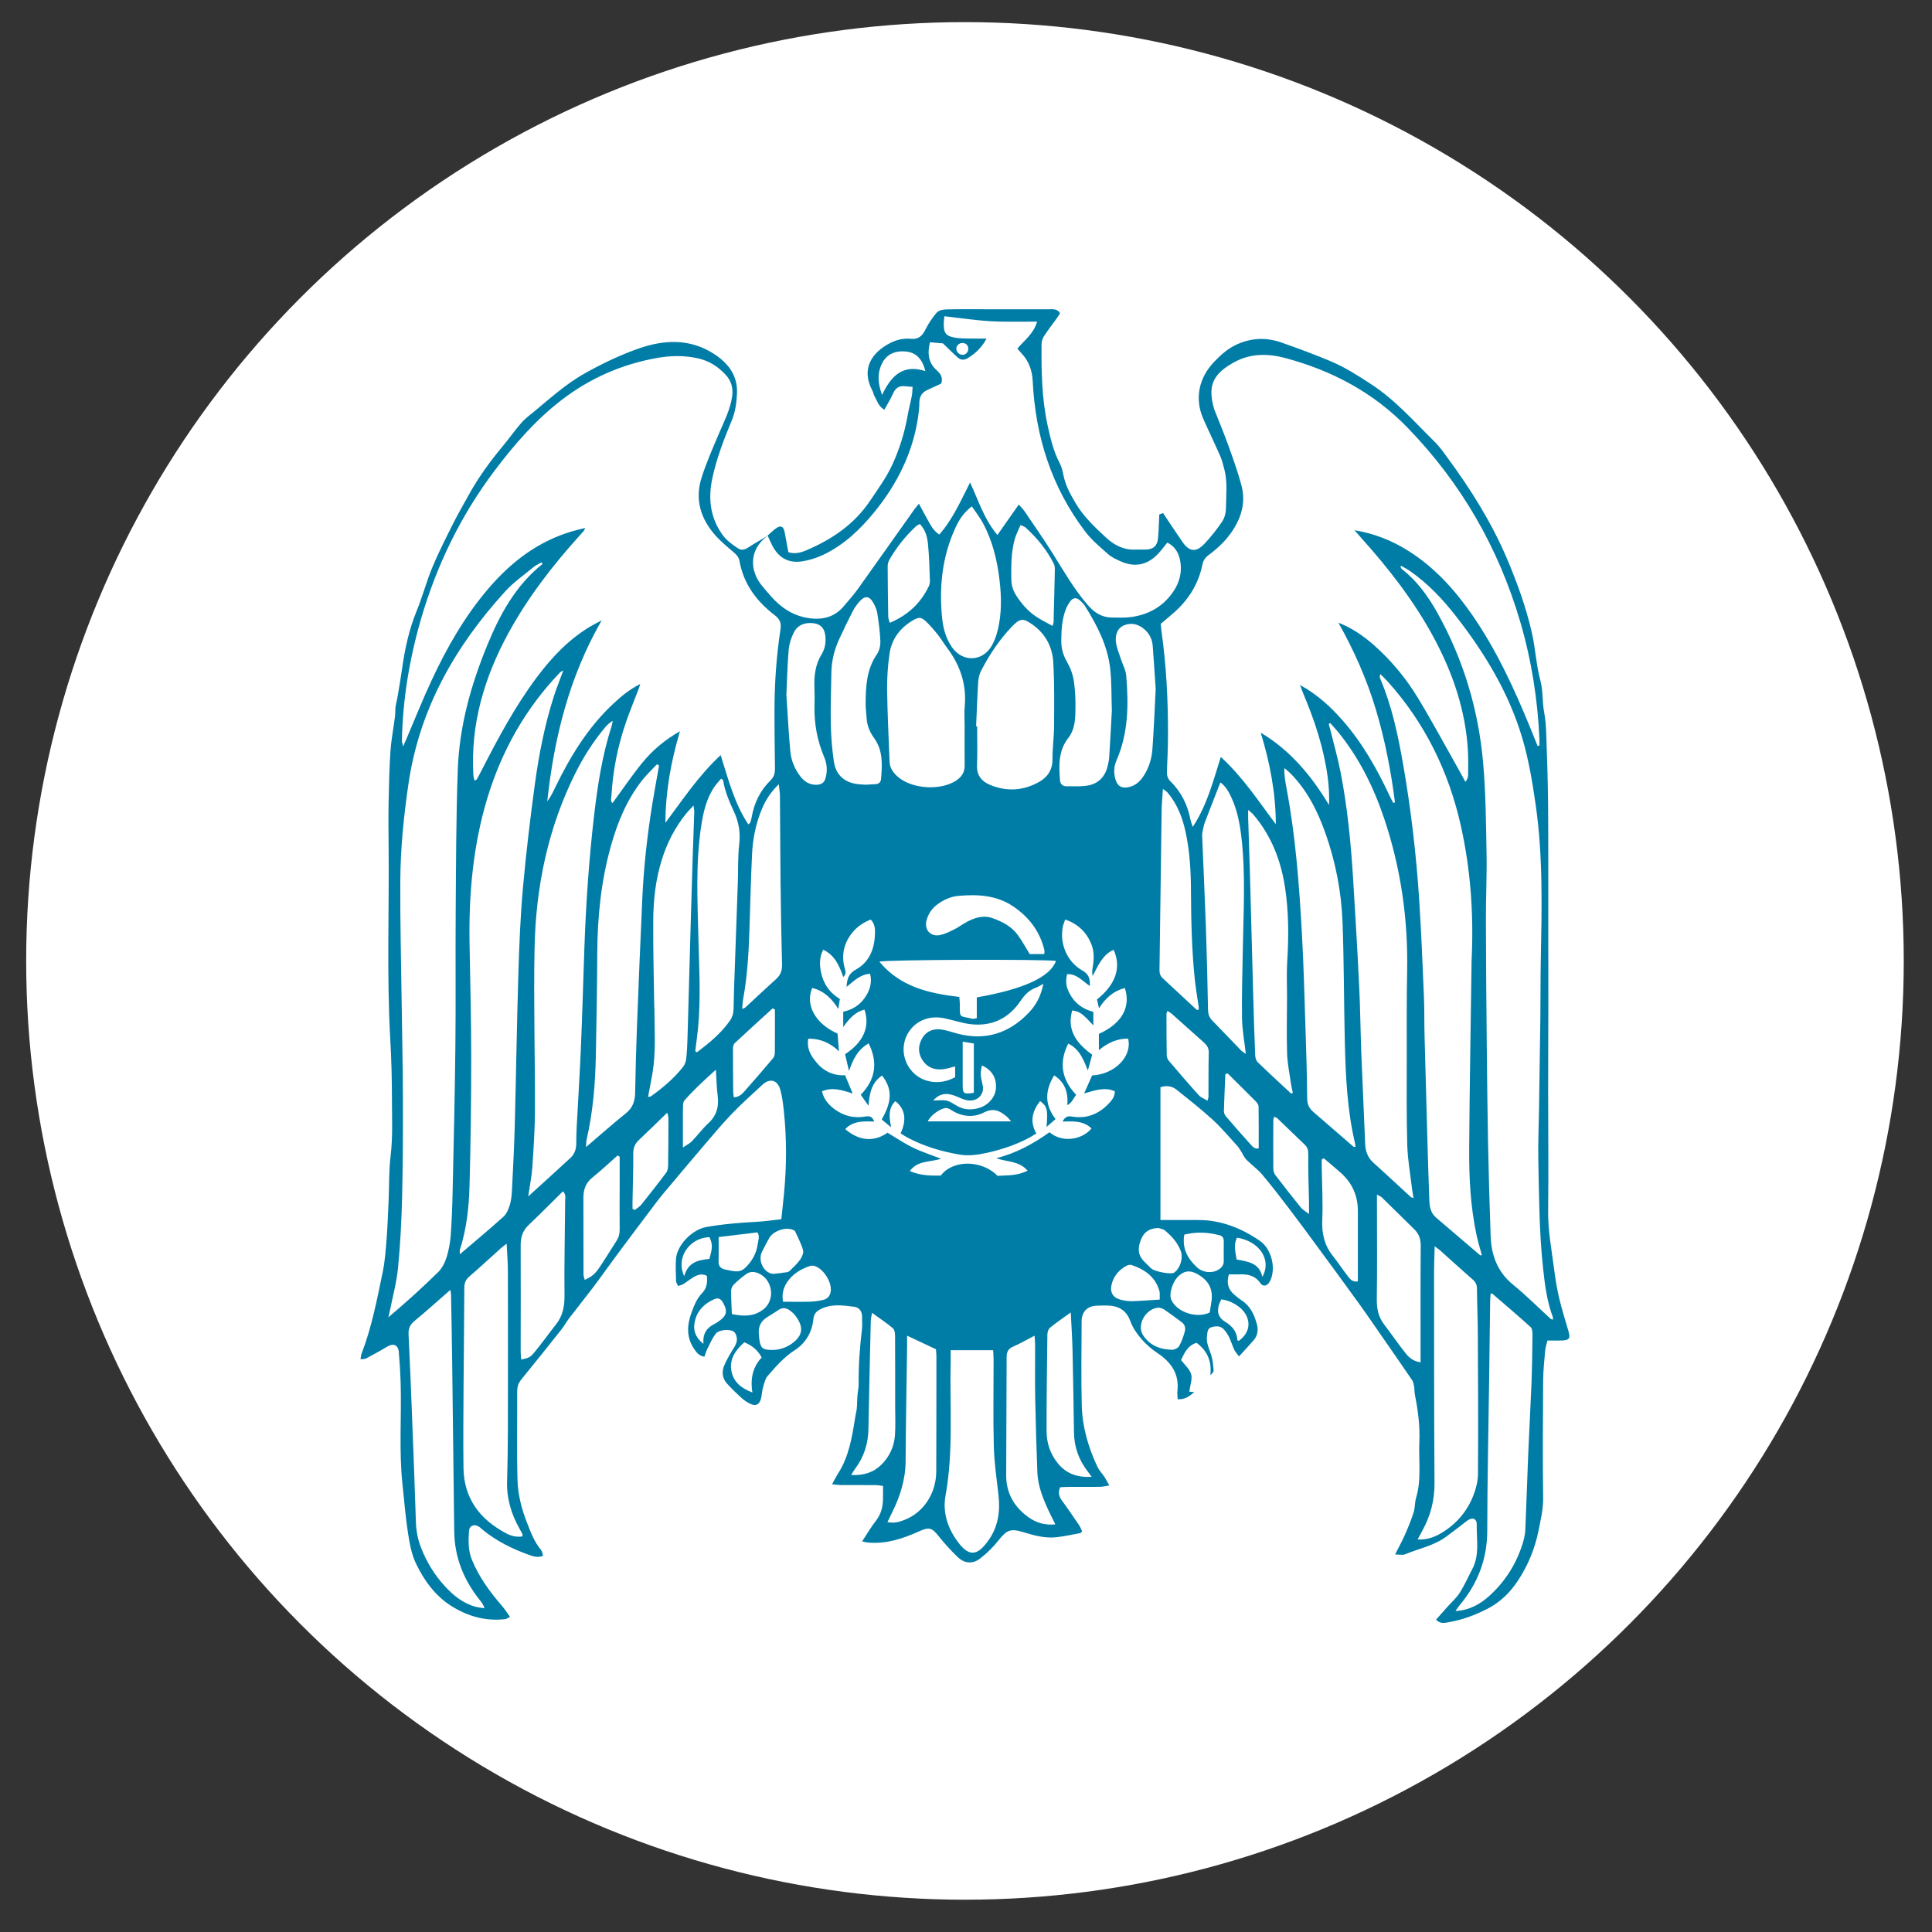
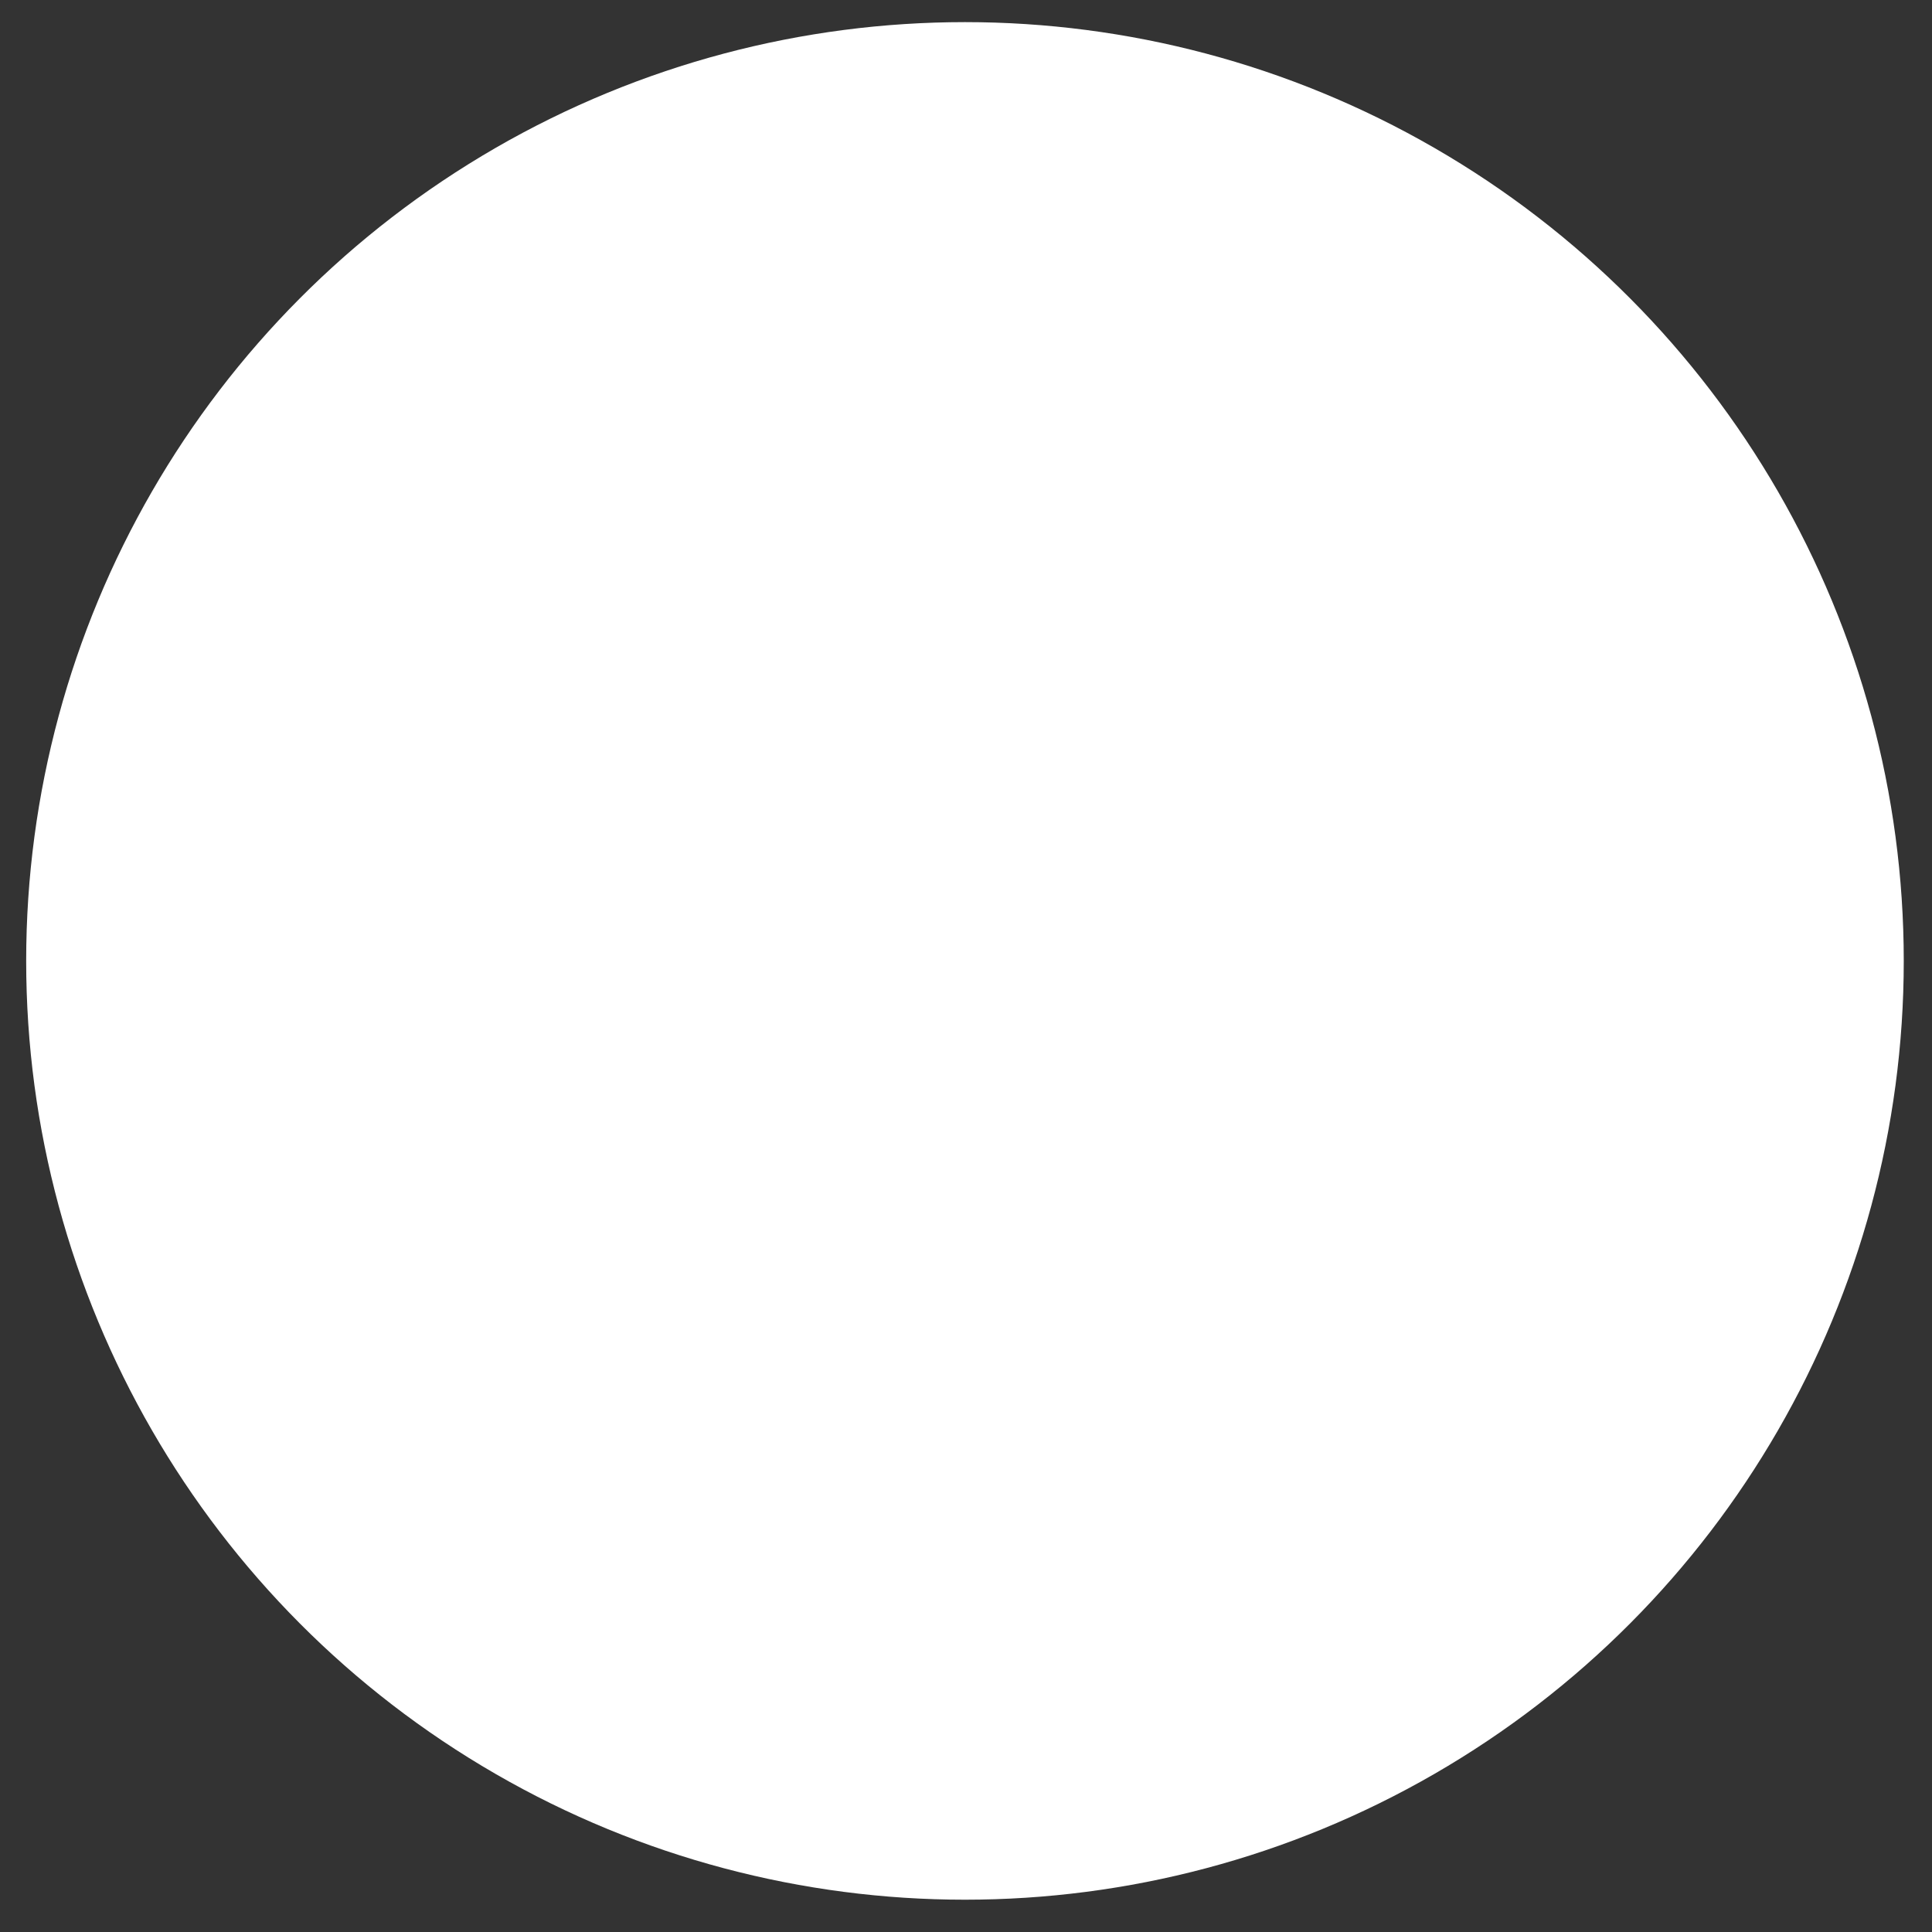
<svg xmlns="http://www.w3.org/2000/svg" id="Layer_1" data-name="Layer 1" viewBox="0 0 600 600">
  <rect x="0" y="0" width="600" height="600" fill="#333333" stroke="none" />
  <defs>
    <style> .cls-1 { fill: #fff; } .cls-1, .cls-2 { stroke-width: 0px; } .cls-2 { fill: #007da7; } </style>
  </defs>
  <circle class="cls-1" cx="299.68" cy="298.42" r="291.55" />
-   <path class="cls-2" d="m238.39,166.32c.87-.76,1.69-1.58,2.62-2.25,1.39-1.01,2.31-.62,2.65,1.09.41,2.09.78,4.2,1.17,6.32,1.98.64,3.81.17,5.56-.57,7.93-3.37,14.88-8.05,19.77-15.32,2.45-3.65,5.09-7.25,6.92-11.21,2.26-4.86,3.86-10.04,4.8-15.38.36-2.03.9-4.03,1.29-6.06.16-.85.16-1.73.25-2.8-1.01-.08-1.79-.14-2.58-.21-1.79-.15-2.8.71-3.51,2.32-.74,1.69-1.74,3.26-2.68,4.99-1.88-1.08-2.22-2.76-3.01-4.1-.31-.53-.39-1.2-.68-1.75-3.71-6.89-.14-11.97,5.48-14.85,2.08-1.07,4.2-1.54,6.5-1.32,2.2.21,3.44-.83,4.4-2.77.95-1.92,2.18-3.75,3.57-5.37.58-.67,1.89-.97,2.89-.99,4.05-.11,8.11-.05,12.17-.05,6.58,0,13.16-.01,19.74.01,1.22,0,2.57-.27,3.5,1.22-.29.46-.59.99-.94,1.47-1.36,1.9-2.81,3.75-4.08,5.71-.46.71-.73,1.67-.73,2.52-.06,8.36.07,16.68,1.85,24.96.9,4.18,1.84,8.2,3.83,11.99.57,1.1.87,2.37,1.11,3.6.62,3.14,2.09,5.85,3.7,8.59,2.51,4.29,6.04,7.61,9.61,10.9,2.46,2.27,5.42,3.84,8.99,3.67,1.08-.05,2.16.01,3.24-.01,2.4-.06,3.63-1.13,3.85-3.56.22-2.39.26-4.79.39-7.34.21-.08.7-.26,1.17-.44,1.99,2.98,3.94,5.97,5.98,8.91,2.15,3.11,4.23,3.4,6.83.67,2.04-2.14,3.89-4.49,5.54-6.94.76-1.12,1.16-2.7,1.18-4.08.03-4.03.55-8.11-.49-12.1-.36-1.38-.68-2.79-1.25-4.08-1.69-3.87-3.54-7.66-5.25-11.52-2.88-6.5-1.35-12.98,3.38-17.88,2.07-2.14,4.2-4.08,7.02-5.36,4.64-2.1,9.24-2.2,13.91-.55,5.16,1.82,10.3,3.71,15.34,5.84,4.38,1.85,8.37,4.43,12.38,7.04,7.59,4.94,13.44,11.68,19.78,17.92,1.53,1.5,2.78,3.3,4.05,5.04,7.21,9.8,13.66,20.07,18.42,31.29,3.16,7.44,5.92,15.08,7.72,22.99,1.11,4.9,1.34,10.01,2.64,14.84.89,3.29.54,6.59,1.17,9.84.46,2.37.59,4.82.67,7.24.24,7.1.49,14.2.55,21.31.1,11.9.05,23.79.06,35.69,0,8.9.03,17.81.02,26.71,0,8.81-.06,17.63-.06,26.44,0,12.51.15,25.02,0,37.53-.07,6.08,1.08,11.98,1.84,17.94.39,3.02.87,6.05,1.57,9.02.82,3.49,1.92,6.92,2.91,10.36.63,2.2.28,2.76-2.01,2.86-1.43.06-2.87.01-4.54.01-.26,1.16-.61,2.17-.7,3.2-.27,3.04-.59,6.09-.62,9.14-.08,12.17-.17,24.34,0,36.5.05,3.57-.79,6.94-1.47,10.33-1.1,5.49-3.25,10.67-6.34,15.37-2.44,3.71-5.51,6.75-9.6,8.83-3.74,1.9-7.57,3.33-11.67,4.06-1.34.24-2.81.71-4.19-.74,1.2-1.36,2.35-2.66,3.51-3.95,1.31-1.47,2.84-2.81,3.88-4.45,1.48-2.33,2.6-4.9,3.89-7.35,2.32-4.42,1.27-9.19,1.36-13.82.04-1.88-1.43-2.34-2.99-1.14-2.13,1.64-4.25,3.29-6.42,4.89-3.84,2.85-8.55,3.73-12.85,5.52-.8.33-1.86.05-3.09.05,1.14-2.27,2.17-4.12,3.02-6.05,1.01-2.29,1.97-4.61,2.73-6.99.46-1.43.33-3.05.76-4.5,1.73-5.75.76-11.63,1.02-17.45.23-5.06-.47-10.03-1.43-14.98-.14-.7-.05-1.44-.18-2.15-.13-.69-.25-1.45-.63-2-2.67-3.95-5.39-7.86-8.11-11.77-2.82-4.06-5.61-8.16-8.5-12.17-4.2-5.84-8.47-11.63-12.73-17.42-2.82-3.84-5.64-7.69-8.53-11.49-2.84-3.72-5.68-7.44-8.7-11.02-1.44-1.7-3.33-3.02-4.91-4.62-.66-.66-1.02-1.61-1.54-2.42-.43-.67-.83-1.38-1.37-1.96-2.49-2.72-4.87-5.58-7.58-8.06-3.58-3.27-7.41-6.27-11.2-9.3-1.4-1.11-3.09-1.38-4.99-.77v41.25c1.09,0,1.97,0,2.85,0,2.88,0,5.77.02,8.65,0,7.18-.06,13.53,2.47,19.33,6.43,3.75,2.56,5.18,8.81,3.14,12.64-.77,1.44-2.09,1.78-2.96.51-1.68-2.43-4.01-2.81-6.64-2.7-1.05.04-2.1,0-3.12,0-.78,2.66-.23,4.61,1.55,6.19.74.66,1.51,1.29,2.34,1.83,2.77,1.78,4.04,4.54,4.83,7.53.45,1.69.22,3.45-.99,4.86-1.4,1.63-2.88,3.2-4.59,5.08-.73-1.01-1.21-1.51-1.48-2.1-.6-1.31-1.01-2.7-1.65-3.99-.43-.87-1-1.71-1.67-2.41-1.07-1.11-2.53-.95-3.81-.56-1.22.37-1.18,1.65-1.33,2.72-.29,2.17.73,4.02,1.34,5.99.46,1.51.61,3.14.72,4.72.03.47-.51.98-1.02,1.45.48-4.19-.84-7.5-4.28-10.06-2.79.85-3.81,3.24-4.81,5.35,1.18,1.58,2.73,2.85,3.14,4.43.41,1.57-.33,3.44-.59,5.38.29.03.83.1,1.56.18-1.52,1.26-2.88,2.34-5.17,2.19-.03-.95-.16-1.82-.06-2.67.58-5.32-2.05-8.89-6.23-11.69-2.79-1.87-5.15-4.23-6.99-7.06-.63-.96-1.11-2.04-1.52-3.12-1.04-2.73-3.06-4.18-5.87-4.48-1.52-.16-3.06-.09-4.59-.02-2.88.14-4.56,1.94-4.56,4.88-.02,8.74-.19,17.49.05,26.23.18,6.61,2.05,12.91,4.85,18.9.53,1.12,1.46,2.05,2.16,3.1.48.72.86,1.51,1.54,2.72-1.26.18-2.09.4-2.91.41-3.24.04-6.49.01-9.73.02-.88,0-1.76.07-2.63.11-.71,1.64-.37,2.88.57,4.15,1.81,2.46,3.52,4.99,5.24,7.52.43.63.71,1.37,1.02,1.97-.32.35-.42.58-.56.6-2.44.45-4.88.99-7.34,1.28-3.57.42-6.98-.54-10.34-1.56-4.04-1.22-5.14-.73-7.81,2.64-1.6,2.02-3.51,3.88-5.54,5.47-2.37,1.86-4.94,1.67-7.1-.42-2.13-2.05-4.13-4.27-5.97-6.58-2-2.52-2.91-2.75-5.93-1.39-5.04,2.27-10.23,4.01-15.9,3.5-.58-.05-1.15-.23-1.84-.37,1.5-2.27,2.76-4.44,4.29-6.4,1.65-2.12,2.19-4.47,2.2-7.05,0-1.16,0-2.33,0-3.77-.89-.1-1.66-.24-2.42-.25-3.52-.03-7.03,0-10.55-.02-.86,0-1.72-.14-2.86-.23.75-1.35,1.25-2.39,1.87-3.36,3.39-5.29,4.35-11.31,5.3-17.34.15-.97.42-1.93.52-2.91.12-1.22.08-2.46.17-3.68.1-1.33.42-2.67.4-3.99-.06-5.67.36-11.3,1.03-16.93.15-1.24,0-2.52.04-3.78.05-1.73-.94-2.96-2.41-3.14-3.63-.45-7.33-1.04-10.81.91-1.23.69-1.78,1.57-1.92,2.98-.42,4.07-2.4,7.41-5.79,9.6-3.33,2.14-5.84,5.05-8.37,7.95-.77.88-1.07,2.24-1.42,3.42-.32,1.12-.39,2.3-.63,3.45-.45,2.07-1.64,2.69-3.52,1.75-.96-.48-1.87-1.11-2.66-1.83-1.53-1.39-3.02-2.83-4.4-4.36-1.54-1.7-1.72-3.76-.82-5.8.72-1.63,1.6-3.2,2.56-4.71.79-1.25,1.55-2.47,1.23-4-.12-.57-.39-1.24-.82-1.58-1.24-.99-4.76-.69-5.73.63-1.04,1.42-1.77,3.08-2.56,4.67-.38.75-.59,1.59-.89,2.42-1.71-.26-2.44-1.32-3.14-2.32-2.5-3.59-2.32-7.47-.89-11.33.8-2.16,1.61-4.37,3.33-6.12,1.37-1.4,1.72-3.3,1.44-5.34-1.96-1.04-3.57.02-5.15,1.06-1.18.78-2.18,1.86-3.83,2.05-.23-.58-.56-1.05-.57-1.53-.07-2.25-.19-4.51-.04-6.76.3-4.39,5.02-9.19,9.41-9.98,5.23-.93,10.5-1.35,15.79-1.63,2.41-.13,4.81-.5,7.53-.8.08-.79.17-1.65.26-2.5.19-1.78.39-3.56.56-5.35.84-8.61.87-17.23-.05-25.84-.24-2.22-.5-4.48-1.12-6.61-.88-3.01-3.26-3.56-5.55-1.43-3.23,3-6.54,5.93-9.59,9.12-3.23,3.38-6.2,6.99-9.25,10.54-3.39,3.96-6.74,7.96-10.09,11.95-1.27,1.51-2.57,3.01-3.76,4.59-4.13,5.45-8.23,10.92-12.31,16.4-2.58,3.46-5.06,7-7.66,10.45-2.38,3.15-4.87,6.22-7.27,9.36-.92,1.21-1.66,2.56-2.61,3.75-4.07,5.14-8.16,10.27-12.32,15.35-.92,1.13-1.27,2.28-1.27,3.7.04,9.19-.16,18.39.1,27.58.13,4.47,1.26,8.89,2.91,13.09,1.18,3.01,2.27,6.07,4.43,8.6.35.42.38,1.11.59,1.77-1.53.65-2.83.27-4.07-.17-5.38-1.9-10.45-4.39-14.87-8.05-.35-.29-.66-.63-1.04-.86-1.44-.84-2.9-.29-3.01,1.32-.21,3.04-.31,6.07.91,9.04,2.19,5.32,5.49,9.86,9.22,14.15.91,1.05,1.67,2.25,2.61,3.54-.74.36-1.1.66-1.5.71-6.07.7-11.62-.86-16.72-4.07-5.04-3.17-8.43-7.9-10.95-13.1-1.42-2.92-2.02-6.33-2.53-9.59-.77-4.95-1.15-9.97-1.69-14.96-1.15-10.6-.27-21.23-.59-31.85-.1-3.14-.3-6.28-.57-9.41-.19-2.19-1.7-2.79-3.59-1.65-2.15,1.3-4.36,2.5-6.57,3.68-.41.22-.98.15-1.73.25.13-.74.15-1.26.32-1.72,3.18-8.25,4.82-16.9,6.6-25.5.7-3.41.92-6.93,1.2-10.42.3-3.85.43-7.71.6-11.56.2-4.67.07-9.37.63-13.99.71-5.85.41-11.69.41-17.53,0-6.29-.17-12.59-.53-18.87-1.12-19.98-.29-39.98-.51-59.97-.05-4.6-.08-9.19.01-13.79.1-5.21.22-10.43.58-15.62.25-3.57.95-7.1,1.4-10.66.13-.98.04-1.98.16-2.96.12-.97.42-1.91.58-2.87.49-2.91,1.01-5.81,1.42-8.73.86-6.26,2.17-12.37,4.58-18.26,1.8-4.4,3.01-9.04,4.83-13.43,1.89-4.56,4.14-8.98,6.35-13.4,1.52-3.05,3.24-6,4.88-8.98,3-5.46,6.63-10.48,10.62-15.26,2.01-2.41,3.81-5.01,5.89-7.37,1.23-1.4,2.79-2.52,4.24-3.72,2.97-2.47,5.9-5.01,8.98-7.34,2.29-1.73,4.72-3.33,7.23-4.7,5.2-2.85,10.54-5.4,16.17-7.34,7.59-2.62,15.18-2.93,22.18,1.18,4.69,2.76,8.44,6.71,8.09,13.02-.15,2.82-.49,5.51-1.58,8.14-2.45,5.9-4.77,11.87-6.09,18.14-1.29,6.09-.69,11.92,3.02,17.24,1.34,1.93,3.13,3.2,4.99,4.44,1.1.74,2.17.36,3.25-.34,1.95-1.27,3.99-2.41,5.97-3.6-5.94,4.28-5.7,11-1.58,15.8,1.29,1.5,2.53,3.06,3.94,4.44,2.89,2.85,6.29,4.78,10.37,5.36,4.29.61,8.06-.28,10.93-3.77,1.38-1.67,2.87-3.25,4.12-5,5.97-8.35,11.88-16.74,17.82-25.11.38-.53.83-1.01,1.36-1.65.99,1.84,1.81,3.43,2.7,4.99.92,1.61,1.71,3.34,3.61,4.58,4.17-4.73,6.62-10.4,9.57-16.18,2.65,5.76,4.36,11.4,8.48,16.31,2.3-3.28,4.39-6.25,6.64-9.45.68.79,1.31,1.4,1.8,2.11,2.98,4.4,6.02,8.75,8.84,13.25,3.39,5.42,6.56,10.97,10.78,15.84,1.99,2.29,4.28,3.85,7.39,3.88,2.06.02,4.15.14,6.18-.15,5.52-.79,10.02-3.38,13.14-8.11,1.69-2.57,2.48-5.43,2.12-8.48-.32-2.74-1.36-5.12-4.13-6.52-1,1.23-1.79,2.32-2.69,3.3-3.38,3.7-7.42,4.54-11.97,2.45-1.3-.6-2.67-1.22-3.72-2.16-2.48-2.21-5.1-4.37-7.09-6.99-10.46-13.77-15.48-29.53-16.32-46.68-.17-3.44-1.21-6.3-3.54-8.76-.42-.44-.79-.91-1.23-1.42,2.22-2.61,5.04-4.59,6.14-8.36-4.98-.03-9.72.14-14.44-.13-4.74-.28-9.44-1-14.35-1.54-.07.69-.19,1.38-.21,2.08-.08,3.09.6,4.11,3.64,4.59,2.02.33,4.12.2,6.19.26,1.01.03,2.02,0,3.45.01-1.53,2.86-3.44,4.55-5.66,5.97-1.15.74-2.23.8-3.22-.06-1.52-1.33-2.95-2.79-4.66-4.43-.98-.08-2.39-.2-4.02-.34-.83,3.31-.58,6.31,2.06,8.66,1.35,1.2,2.03,2.41,1.42,4.17-1.47.68-2.94,1.34-4.39,2.03-1.61.77-2.37,2.03-2.39,3.86,0,1.52-.18,3.06-.4,4.57-1.66,11.08-6.49,20.72-13.49,29.34-4.47,5.5-9.55,10.35-16.03,13.41-2.08.98-4.39,1.7-6.66,2.02-4.16.58-7.12-1.17-9.07-4.88-.53-1.01-.97-2.07-1.44-3.1Zm-31.72,89.18c5.39-7.18,10.26-14.61,17.14-20.99,2.41,7.66,4.29,15.04,8.59,21.51.38-.35.57-.44.61-.57.16-.51.32-1.04.41-1.57.77-4.48,2.66-8.42,5.93-11.59,1.26-1.22,1.35-2.6,1.32-4.17-.09-5.66-.15-11.33-.15-16.99,0-8.56.55-17.1,1.85-25.56.31-2.02-.08-3.22-1.77-4.51-5.6-4.27-9.66-9.67-10.94-16.8-.21-1.15-.83-1.9-1.69-2.64-1.91-1.64-3.88-3.24-5.57-5.09-4.74-5.22-6.72-11.32-4.52-18.2,1.47-4.61,3.44-9.07,5.33-13.54,1.61-3.81,3.56-7.49,4.16-11.65.37-2.56-.22-4.81-2-6.74-2.32-2.51-5.06-4.29-8.43-5.07-4.29-1-8.61-.92-12.88-.16-10.91,1.94-20.81,6.26-29.62,13.03-8.08,6.21-14.68,13.81-20.77,21.88-10.54,13.96-18.06,29.44-22.93,46.2-3.58,12.33-5.67,24.91-5.92,37.76,0,.43.18.86.38,1.75.43-.97.66-1.45.86-1.94,2.66-6.21,5.15-12.49,8-18.6,4.73-10.15,10.26-19.84,17.57-28.41,7.1-8.33,15.5-14.76,26.16-17.87,1.21-.35,2.44-.62,3.94-1-.27.59-.32.78-.43.91-.41.48-.84.94-1.26,1.41-8.42,9.32-16.07,19.21-22.11,30.26-7.52,13.78-11.85,28.37-10.91,44.24.03.53.23,1.05.37,1.66.41-.26.62-.31.69-.44.45-.78.87-1.57,1.28-2.37,5.22-10.19,10.58-20.29,17.49-29.48,4.58-6.09,9.77-11.56,16.36-15.53,1.18-.71,2.43-1.32,3.65-1.97-10.09,17.55-14.79,36.47-16.9,56.23,1.08-1.44,1.83-3.02,2.59-4.59,4.6-9.45,10.02-18.34,17.76-25.61,2.47-2.32,5.04-4.52,8.54-6.27-.27.81-.39,1.21-.53,1.6-1.29,3.36-2.67,6.69-3.85,10.09-2.59,7.44-4.13,15.1-4.58,22.97-.05.8-.39,1.76.33,2.33,3.08-4.21,5.95-8.46,9.17-12.43,3.25-4.01,7.2-7.31,11.78-9.87-2.79,9.32-4.47,18.69-4.52,28.39Zm270.81-23.82c.2-.04.41-.09.61-.13,0-.62.02-1.25,0-1.87-.54-12.47-2.48-24.71-6-36.69-6.74-22.9-18.32-42.98-34.94-60.15-10.58-10.93-23.47-17.76-38-21.65-5.23-1.4-10.62-1.48-15.55,1.14-7.61,4.04-8.37,8.03-6.58,14.56.05.17.12.34.19.51,1.44,3.69,2.98,7.34,4.31,11.07,1.48,4.14,3,8.3,4.09,12.55,1.22,4.77.03,9.28-2.59,13.41-2.01,3.17-4.67,5.72-7.65,7.94-1.07.8-1.68,1.65-1.96,3.01-1.19,5.84-4.17,10.69-8.59,14.66-1.4,1.26-2.87,2.44-4.33,3.68.07.75.1,1.47.2,2.18,1.55,10.9,2.09,21.86,2.04,32.86-.02,3.6-.18,7.2-.33,10.79-.05,1.24.2,2.23,1.13,3.15,3.39,3.32,5.35,7.41,6.23,12.05.11.57.36,1.1.67,2.05,4.46-6.79,6.31-14.19,8.7-21.72,6.93,6.32,11.73,13.79,17.09,20.87-.02-9.77-1.87-19.14-4.69-28.42,9.19,5.5,15.76,13.39,21.22,22.5.1-2.95-.04-5.78-.41-8.57-1.19-9-4-17.54-7.51-25.86-.32-.76-.59-1.54-1.1-2.88,5.52,3.06,9.52,6.8,13.17,10.94,6.19,7.03,10.74,15.1,14.68,23.54.35.75.76,1.46,1.14,2.19.17-.08.33-.15.5-.23-1.24-9.72-3.09-19.32-5.91-28.74-2.83-9.46-6.81-18.41-11.66-27.04,4.18,1.63,7.71,4.05,10.97,6.91,5.45,4.81,10.06,10.38,13.79,16.56,4.61,7.63,8.83,15.49,13.21,23.25.51.9.98,1.82,1.47,2.72.62-.78.85-1.45.85-2.11.02-2.52.08-5.05-.06-7.57-.73-12.46-4.64-23.98-10.49-34.9-6.12-11.44-14.03-21.58-22.66-31.2-.63-.7-1.24-1.41-2.09-2.37,6.09.99,11.67,3.18,16.91,6.51,8.06,5.12,14.29,12.05,19.67,19.82,7.53,10.88,13.02,22.83,18.01,35.02.77,1.88,1.53,3.77,2.29,5.66Zm-309-56.51c-.11-.17-.22-.35-.33-.52-.82.48-1.72.86-2.44,1.46-2.98,2.46-6.22,4.71-8.8,7.54-15.53,17.06-26.59,36.37-30.03,59.61-1.49,10.09-2.51,20.2-2.56,30.37-.07,12.96.27,25.91.44,38.87.12,9.46.35,18.91.37,28.37.03,10.27,0,20.54-.25,30.81-.18,7.37-.55,14.76-1.27,22.09-.46,4.63-1.72,9.17-2.62,13.75-.11.54-.26,1.06-.39,1.59,5.41-4.55,10.54-9.2,15.48-14.05,1.22-1.2,2.1-2.96,2.62-4.63.7-2.21,1.11-4.56,1.28-6.88.34-4.66.5-9.34.6-14.02.33-15.04.69-30.07.85-45.11.15-13.78-.01-27.57.09-41.35.11-14.68.12-29.37.65-44.04.48-13.44,4.07-26.28,9.17-38.69,3.93-9.58,8.83-18.55,17.14-25.18Zm266.67.54c-.08.13-.15.26-.23.38.14.2.24.46.42.61,4.62,3.63,8.03,8.26,10.88,13.31,8.2,14.58,12.92,30.3,14.38,46.9.82,9.31.89,18.7,1.06,28.06.13,6.84-.22,13.69-.2,20.53.02,12.43.13,24.86.25,37.29.1,10.54.21,21.08.41,31.62.19,9.81.45,19.63.81,29.43.21,5.99,2.11,11.19,7.01,15.17,4.05,3.29,7.74,7.02,11.6,10.54.16.15.43.17.74.28-.02-.37.03-.65-.06-.88-1.82-4.86-2.45-9.96-3-15.05-1.21-11.11-1.25-22.29-1.48-33.44-.11-5.22.13-10.44.21-15.67.14-9.46.3-18.91.42-28.37.07-5.95.01-11.9.13-17.84.31-16.21.74-32.44-1.57-48.55-1.01-7.02-2.17-14.09-4.19-20.87-4.15-13.98-11.62-26.31-20.55-37.76-4.11-5.28-8.68-10.13-14.2-13.99-.9-.63-1.9-1.14-2.85-1.7Zm-260.2,32.5c-.7.4-.88.46-.99.58-10.75,11.2-18.15,24.34-22.63,39.15-4.42,14.62-5.75,29.64-5.51,44.84.19,11.79.52,23.58.52,35.38,0,13.41-.16,26.83-.53,40.24-.18,6.65-.92,13.29-2.98,19.7-.11.34-.01.75-.01,1.42,4.69-4.01,9.18-7.74,13.52-11.65.93-.84,1.53-2.2,1.92-3.44.46-1.44.64-3,.72-4.51.34-6.74.7-13.48.88-20.23.42-15.75.64-31.51,1.12-47.25.27-8.9.63-17.82,1.42-26.69.96-10.75,2.25-21.47,3.7-32.17,1.26-9.27,3.06-18.47,5.93-27.4.82-2.54,1.82-5.01,2.91-7.96Zm284.81,181.69c.14-.05.28-.1.42-.16-.55-2.06-1.18-4.11-1.63-6.19-1.89-8.85-2.34-17.85-2.28-26.85.12-19.54.49-39.07.75-58.61,0-.18.02-.36.03-.54.62-13.82-.34-27.53-3.36-41.05-3.78-16.93-11.19-32.05-22.86-44.99-.68-.75-1.43-1.44-2.15-2.16-.27.7-.16,1.11,0,1.5,3.57,8.43,5.46,17.32,7.03,26.28,2.48,14.1,4.13,28.31,5.05,42.59.64,9.87,1.03,19.76,1.45,29.65.18,4.14.09,8.28.2,12.42.28,10.98.59,21.95.9,32.93.17,6.03.36,12.06.58,18.09.08,2.01.44,3.93,2.12,5.35,4.59,3.89,9.16,7.82,13.74,11.73Zm-126.77-76.12c-1.49,5.34.36,9.56,6.2,13.76-.43,1.57-.88,3.24-1.34,4.9-1.36-3.36-2.58-6.62-6.09-8.35-3.03,5.99-1.99,11.24,2.45,15.92-.88,1.13-1.29,2.43-2.73,3.22.28-4.01-.75-7.14-4.1-9.26-2.88,4.67-3.01,9.12.44,13.57-.93.81-1.78,1.55-2.81,2.44.46-5.4.19-6.44-2.01-8.04-2.36,3.08-3.31,6.33-1.15,10.06-.89.54-1.63,1.03-2.41,1.44-4.01,2.1-8.26,3.52-12.66,4.52-2.9.65-5.83,1.11-8.82.6-5.62-.95-11.01-2.58-16.07-5.24-.77-.4-1.48-.9-2.2-1.34,1.98-4.25,1.39-7.68-1.64-10.01-2.26,2.22-1.92,4.95-1.3,8.13-1.22-1.02-2.09-1.74-2.93-2.44,3.29-5.68,3.29-9.57.11-13.63-3.12,2.06-3.92,5.28-4.2,9.38-1.05-1.48-1.7-2.4-2.42-3.42,4.58-4.71,5.41-9.96,2.47-15.96-3.47,1.96-4.89,5.06-6.11,8.58-.42-1.78-.84-3.55-1.23-5.21,5.77-3.78,7.8-8.57,6.03-13.86-2.86.71-4.7,2.75-6.6,5.43v-4.77c2.78-.6,5.05-1.99,6.66-4.28,1.57-2.24,2.39-4.69,1.69-7.51-3.18.22-5.05,2.28-7.31,4.08.13-2.47.61-4.14,2.92-5.41,4.13-2.26,5.72-6.34,5.89-10.87.06-1.49.09-3.24-1.32-4.64-2.22.9-4.14,2.15-5.64,3.99-2.55,3.11-3.48,6.64-2.56,10.61.25,1.07.87,2.22-.32,3.25-1.2-3.44-2.56-6.72-6.22-8.49-1.15,2.24-1.17,4.42-.76,6.66.69,3.73,2.61,6.65,5.93,8.64-.16,1.01-.3,1.87-.49,3.12-2.11-3.43-4.57-5.66-8.09-6.53-2.28,5.24.99,11.15,7.86,14.16.13,1.64.27,3.36.44,5.5-2.89-2.75-5.93-3.94-9.52-3.92-.55,2.84.6,4.93,2.12,6.89,2.33,3.02,5.37,4.66,9.3,4.48.79,1.9,1.52,3.65,2.36,5.68-3.35-1.1-6.33-2.08-9.54-.69.55,2.32,1.9,4.04,3.75,5.43,2.88,2.18,6.13,3.03,9.67,2.4,1.37-.24,2.23,0,2.82,1.56-3.3-.1-6.54-.29-9.01,2.34,3.64,3.16,8.35,4.5,13.13,1.12,2.63,1.56,5.17,3.3,7.9,4.63,2.73,1.33,5.66,2.26,8.73,3.45-3.41,1.13-7.17.44-9.72,3.82,3.37,1.47,6.54,1.45,9.63,1.42,3.68-4.99,12.79-4.93,17.62.08,2.96-.21,6.09.05,9.34-1.62-2.78-3.17-6.57-2.63-9.69-3.88,6.15-1.52,11.52-4.51,16.5-8.05,3.98,3.43,10.16,2.32,13.04-1.17-2.47-2.41-5.64-2.25-8.99-2.13.78-1.56,1.62-1.79,2.99-1.56,4.42.74,8.17-.74,11.24-3.92,1.05-1.09,2.04-2.28,1.99-3.94-3.21-1.43-6.25-.23-9.53.68.94-2.12,1.74-3.9,2.49-5.6,7.05-.32,12.52-5.95,11.18-11.43-3.42-.04-6.36,1.31-9.08,3.58v-5.05c7.09-3.17,10.01-8.32,8.06-14.24-3.49.88-5.96,3.06-8.03,6.28-.26-1.15-.45-1.99-.62-2.73,5.87-4.68,7.63-10.02,5.16-15.43-3.53,1.61-4.82,4.98-6.5,8.15-.21-.93-.16-1.76-.02-2.57.44-2.52.57-5.04-.44-7.45-1.52-3.65-4.13-6.14-8.06-7.54-.31.92-.62,1.56-.75,2.23-1.04,5.36,1.33,10.95,6.09,13.63,2,1.13,2.41,2.59,2.29,4.79-2.32-1.56-4.1-3.83-7.07-3.66-.52,2.41-.31,3.87.81,6.03,1.58,3.06,4.17,4.84,7.36,5.68v4.2c-3.55-3.84-4.11-4.23-6.54-4.65Zm-168.94,57.78c4.67-4.25,8.93-8.09,13.13-11.98,1.24-1.15,1.77-2.68,1.78-4.39.01-1.62.03-3.24.12-4.86.44-8.45.99-16.89,1.34-25.34.43-10.16.7-20.33,1.06-30.5.48-13.68,1.41-27.32,2.98-40.92,1.1-9.48,2.54-18.91,5.47-28.04.17-.54.25-1.11.36-1.67-1.07.61-1.81,1.36-2.49,2.18-3.47,4.18-6.4,8.71-8.85,13.55-8.75,17.29-12.57,35.81-12.94,55.01-.32,16.57.16,33.16.13,49.73-.01,6.02-.41,12.05-.81,18.07-.19,2.85-.78,5.67-1.29,9.17Zm249.05-147.04c-.15.12-.29.23-.44.35.16.59.33,1.18.48,1.78,1.07,4.36,2.32,8.69,3.18,13.1,2.11,10.79,3.18,21.71,3.87,32.67.71,11.31,1.37,22.62,1.92,33.94.34,7.01.4,14.03.67,21.05.36,9.26.82,18.51,1.18,27.77.09,2.37.8,4.34,2.62,5.97,3.89,3.48,7.69,7.06,11.54,10.58.17.16.47.18.87.32-.15-.91-.32-1.69-.42-2.48-.54-4.64-1.39-9.27-1.53-13.93-.27-9-.16-18-.16-27.01,0-9-.06-18.01.12-27.01.32-16.26-1.98-32.12-7.17-47.53-3.27-9.71-7.78-18.79-14.28-26.78-.78-.96-1.64-1.85-2.46-2.78Zm-208.41,13.26c-.21-.15-.43-.3-.64-.45-1.5,1.61-3.12,3.12-4.49,4.84-4.8,6.02-7.7,12.99-9.77,20.31-3.13,11.07-4.27,22.41-4.31,33.89-.04,10.54-.23,21.07-.44,31.6-.17,8.74-.9,17.43-2.87,25.97-.14.62-.1,1.29-.18,2.29,4.37-3.72,8.34-7.23,12.45-10.55,2.11-1.7,2.76-3.79,2.81-6.35.12-6.75.29-13.49.55-20.24.52-13.4,1.06-26.79,1.68-40.19.46-9.98,1.57-19.9,3.19-29.76.62-3.8,1.34-7.59,2.01-11.38Zm216.28,118.39c-.07-.46-.1-.89-.2-1.31-2.4-10.23-2.86-20.66-3.12-31.1-.3-12.42-.25-24.86-.71-37.27-.35-9.57-2.18-18.95-5.41-28-2.44-6.84-5.69-13.24-10.91-18.45-.54-.54-1.17-1-1.75-1.5-.07,2.24.3,4.23.67,6.22,2.82,14.98,3.95,30.15,4.79,45.34.54,9.71.78,19.43,1.1,29.15.24,7.29.47,14.59.53,21.88.01,1.82.62,3.08,1.91,4.19,4.16,3.59,8.3,7.2,12.46,10.79.1.09.33.04.64.06Zm-258.71,120.97c-.02-.44.02-.64-.05-.79-.28-.56-.59-1.11-.9-1.66-2.57-4.56-4-9.39-3.83-14.69.17-5.58.24-11.16.25-16.74.03-16.12.03-32.24,0-48.36,0-2.74-.24-5.49-.39-8.66-.81.64-1.3.97-1.74,1.37-3.28,2.95-6.52,5.95-9.86,8.83-1.13.98-1.53,2.02-1.54,3.49-.03,9.81-.17,19.62-.23,29.43-.05,8.83-.15,17.65-.03,26.48.12,9.51,5.07,16.03,13.25,20.34,1.5.79,3.15,1.28,5.08.96Zm-22.38-76.57c-3.95,3.44-7.47,6.64-11.15,9.66-1.4,1.15-1.93,2.38-1.85,4.15.41,8.45.76,16.9,1.08,25.36.43,10.97.86,21.95,1.2,32.92.09,2.84.62,5.54,1.66,8.15,1.74,4.4,4.18,8.38,7.39,11.86,2.66,2.88,5.66,5.3,9.54,6.34.88.24,1.81.29,2.71.44-.36-1.17-.91-1.84-1.46-2.53-4.99-6.25-7.84-13.28-7.94-21.35-.21-17.92-.42-35.85-.65-53.77-.08-6.57-.22-13.14-.34-19.71,0-.34-.09-.67-.21-1.52Zm305.67-13.52c-.07,2.91-.19,5.38-.19,7.85.02,21.89-.01,43.78.14,65.67.04,5.41-1.27,10.31-3.87,14.96-.43.76-.82,1.54-1.37,2.57,2.88.14,5.12-.69,7.22-1.92,4.67-2.73,8.06-6.65,10.04-11.64.84-2.13,1.46-4.51,1.48-6.78.1-14.23.03-28.46-.04-42.7-.02-4.95-.23-9.89-.28-14.84-.01-1.17-.34-2-1.25-2.79-3.46-3.02-6.85-6.12-10.27-9.18-.37-.33-.8-.6-1.6-1.19Zm17.37,14.78c-.04.69-.13,1.46-.14,2.24-.1,7.83-.19,15.66-.3,23.49-.21,15.94-.58,31.88-.6,47.82-.01,8.92-3.01,16.52-8.66,23.24-.38.46-.69.98-1.2,1.7,4.37-.24,7.68-2.13,10.59-4.78,4.82-4.4,8.22-9.76,10.2-15.98.46-1.44.82-2.97.89-4.48.36-8,.59-16.01.92-24.01.3-7.1.71-14.2.99-21.31.19-5.04.26-10.08.32-15.13,0-.85-.06-2.01-.58-2.49-3.93-3.57-7.98-7-12-10.46-.03-.03-.16.05-.43.14Zm-159.77-176.24c.1,0,.2,0,.31,0,0,4.05.12,8.1-.04,12.15-.12,3.26,1.65,5.07,4.32,6.13,5.16,2.04,10.26,1.65,15.06-1.1,2.65-1.51,4.1-3.83,4.07-7.11-.03-3.41.46-6.82.48-10.23.04-6.56.13-13.13-.24-19.68-.27-4.74-2.34-8.83-6.36-11.71-2.97-2.14-3.92-2.12-6.46.53-3.96,4.12-7.09,8.84-9.68,13.91-.51,1.01-.76,2.22-.83,3.36-.28,4.58-.43,9.16-.64,13.75Zm-3.58-.25c0-1.98-.15-3.97.03-5.94.63-6.81-1.39-12.78-5.45-18.17-.97-1.29-1.79-2.71-2.79-3.98-1.18-1.48-2.4-2.93-3.76-4.23-1.5-1.43-2.32-1.42-4.11-.36-3.94,2.34-6.55,5.74-7.22,10.26-.55,3.72-.81,7.53-.77,11.29.1,7.47.48,14.94.77,22.41.07,1.95,1.18,3.39,2.55,4.6,4.34,3.82,13.2,4.39,18.06,1.23,1.7-1.11,2.72-2.53,2.7-4.67-.05-4.14-.01-8.29-.01-12.43Zm-4.33,193.98c0,1.32.02,2.37,0,3.43-.33,13.92.92,27.88-1.6,41.74-.9,4.92.52,9.69,3.44,13.82,3.75,5.31,6.38,5.11,10.03-.13,2.84-4.08,3.54-8.75,3-13.66-.56-5.09-1.34-10.18-1.47-15.28-.24-8.91-.06-17.82-.07-26.74,0-1.05-.08-2.09-.13-3.19h-13.18Zm-79.33-92.89c.18.12.36.24.54.37,3.76-2.87,7.44-5.82,10.2-9.78.81-1.16,1.15-2.36,1.17-3.78.05-3.96.21-7.92.35-11.87.32-9.18.66-18.36.98-27.54.13-3.87-.04-7.77.42-11.61.42-3.56-.1-6.81-1.56-9.98-1.47-3.19-2.89-6.4-3.43-9.91-.02-.13-.25-.22-.62-.53-.78.95-1.65,1.84-2.31,2.87-2.19,3.4-3.15,7.25-3.78,11.18-1.91,11.91-1.24,23.91-.96,35.88.22,9.18.76,18.35-.12,27.52-.23,2.41-.58,4.8-.87,7.2Zm-.53-76.27c-1.04,1.14-1.68,1.76-2.23,2.44-3.5,4.32-6,9.17-7.64,14.47-1.89,6.07-2.59,12.34-2.64,18.64-.07,8.91.19,17.82.31,26.73,0,.36.06.72.06,1.08,0,6.56.5,13.14-.59,19.67-.41,2.46-.91,4.89-1.4,7.47.44-.09.73-.07.92-.2,3.68-2.63,7.11-5.54,9.93-9.08.57-.71.92-1.74,1.02-2.66.25-2.23.33-4.48.4-6.72.36-12.41.69-24.82,1.04-37.23.18-6.39.38-12.77.58-19.16.14-4.5.32-8.99.47-13.48.01-.42-.09-.84-.23-1.97Zm163.62-7.16c-1.64,4.19-3.25,8.25-4.8,12.34-.35.92-.52,1.91-.74,2.87-.1.43-.14.89-.12,1.33.39,9.71.85,19.42,1.19,29.14.29,8.28.47,16.57.63,24.85.03,1.35.34,2.41,1.3,3.39,3.03,3.09,6,6.23,9.01,9.34.33.34.79.57,1.43,1.03-.44-3.92-1.13-7.48-1.18-11.05-.1-7.2.12-14.4.25-21.6.21-11.52.88-23.05-.43-34.55-.49-4.3-1.31-8.55-3.17-12.52-.84-1.78-1.79-3.48-3.36-4.57Zm21.99,96.63c.17-.09.34-.17.51-.26-.18-.86-.42-1.72-.54-2.59-.45-3.2-1.13-6.4-1.24-9.61-.19-5.84-.03-11.69-.02-17.54,0-3.69-.17-7.39.06-11.07.48-7.66.48-15.28-.67-22.88-1.28-8.44-4.26-16.15-9.86-22.72-.36-.43-.84-.76-1.61-1.44,0,1.09-.02,1.7,0,2.31.18,5.57.38,11.14.54,16.72.36,12.77.68,25.54,1.03,38.31.17,6.3.36,12.59.62,18.88.03.74.3,1.67.8,2.15,3.41,3.3,6.91,6.51,10.39,9.75Zm-55.69-118.83c-.17-4.77-.05-9.02-.53-13.21-.81-7.11-4.04-13.37-7.79-19.35-.42-.67-1.03-1.25-1.62-1.8-.96-.9-2.04-.87-2.83.12-.71.89-1.29,1.95-1.67,3.02-1.07,3-1.24,6.13-1.27,9.3-.03,2.43.55,4.52,1.76,6.64,1.05,1.83,1.84,3.94,2.15,6.02.46,3.09.55,6.27.48,9.41-.06,2.86-.3,5.79-2.19,8.2-3.1,3.94-2.96,8.5-2.6,13.11.1,1.31.85,1.94,2.12,1.93,2.07-.02,4.16.11,6.19-.18,3.33-.48,5.51-2.49,6.41-5.76.28-1.03.5-2.11.57-3.18.32-4.93.57-9.87.81-14.27Zm-76.36,22.89c.99-.05,1.89-.12,2.79-.14,1.05-.03,1.79-.52,1.88-1.56.37-4.42.67-8.87-2.12-12.73-1.37-1.89-2.21-3.9-2.35-6.21-.09-1.53-.32-3.05-.31-4.58.04-5.34.29-10.62,3.51-15.28.76-1.1,1.11-2.72,1.06-4.09-.09-2.86-.51-5.72-.93-8.56-.15-1.05-.59-2.09-1.09-3.04-1.31-2.49-2.72-2.68-4.52-.61-.76.88-1.47,1.84-2,2.88-1.48,2.88-2.91,5.79-4.25,8.74-1.51,3.31-2.37,6.79-2.42,10.45-.08,5.31-.29,10.63-.18,15.94.08,3.86.4,7.74.95,11.56.63,4.37,3.49,6.75,7.92,7.11.72.06,1.44.09,2.07.13Zm32.88-86.43c-2.64,2.01-4.03,4.29-5.15,6.75-4.08,8.92-5.06,18.33-4.08,27.98.32,3.13,1.15,6.2,2.97,8.89,3.27,4.82,9.5,4.72,12.42-.31.89-1.53,1.5-3.28,1.91-5.01,1.19-4.95,1.14-9.98.57-15.02-.72-6.41-2.2-12.6-5.31-18.29-.89-1.63-2.07-3.11-3.33-4.98Zm-139.95,264.97c2.15-.49,2.68-.56,4.02-2.17,2.36-2.82,4.47-5.84,6.76-8.72,2.11-2.66,2.7-5.6,2.66-8.99-.11-9.8.14-19.61.21-29.41,0-.9.34-1.94-.7-2.96-3.58,3.54-7.05,7.05-10.63,10.44-1.85,1.75-2.5,3.78-2.49,6.26.05,11.07,0,22.14,0,33.21,0,.77.11,1.55.17,2.34Zm79.99-178.68c-2.54,2.48-4.04,4.87-5.17,7.52-1.93,4.52-2.89,9.29-3.13,14.15-.38,7.81-.54,15.63-.81,23.45-.24,7.19-.64,14.37-1.93,21.47-.18.98-.22,1.99-.35,3.21.59-.28.86-.34,1.04-.5,3.17-2.93,6.3-5.91,9.51-8.79,1.39-1.24,1.9-2.63,1.85-4.49-.22-8.45-.36-16.91-.46-25.36-.1-9-.11-17.99-.19-26.99,0-1.03-.2-2.06-.36-3.68Zm130.39,70.06c0-.33.04-.66,0-.97-.41-2.94-.93-5.86-1.23-8.81-.93-9.13-1.11-18.3-1.16-27.47-.03-6.02-.38-12.04-1.66-17.96-.96-4.44-2.56-8.62-5.51-12.16-.35-.42-.87-.71-1.53-1.23-.15,2.4-.37,4.46-.4,6.51-.24,16.55-.44,33.1-.67,49.65-.02,1.06.22,1.9,1.02,2.64,3.51,3.23,6.98,6.49,10.47,9.73.1.09.33.04.67.08Zm68.92,109.47c0-1.25,0-2.14,0-3.04,0-11.08-.05-22.15.05-33.23.02-2.08-.59-3.66-2.01-5.06-3.34-3.28-6.67-6.57-10.02-9.84-.34-.33-.83-.5-1.56-.93,0,1.35,0,2.32,0,3.29,0,9.73.1,19.45-.05,29.18-.04,2.92.46,5.47,2.23,7.81,2.29,3,4.42,6.13,6.77,9.07,1.03,1.29,2.34,2.44,4.59,2.74Zm-113.42,50.33c-.6-1.2-1.05-2.06-1.47-2.94-2.03-4.24-3.94-8.53-4.12-13.31-.29-7.64-.53-15.29-.67-22.93-.1-5.58-.01-11.17-.03-16.75,0-.83-.1-1.66-.17-2.67-2.46,1.27-4.48,2.46-6.62,3.38-1.57.67-2.05,1.65-2.05,3.3,0,12.25-.14,24.5-.14,36.74,0,5.42,2.44,9.71,6.78,12.86,2.37,1.72,5.07,2.66,8.48,2.32Zm-46.04-58.6c0,1.29.01,2.26,0,3.22-.16,11.88-.4,23.76-.46,35.64-.03,5.74-1.67,10.98-4.19,16.03-.47.94-.92,1.9-1.45,2.99,2.11.46,3.8-.07,5.47-.74,5.8-2.33,9.64-8.2,9.68-14.96.05-11.89.04-23.78.05-35.67,0-.79-.09-1.58-.14-2.3-2.93-1.38-5.68-2.67-8.95-4.21Zm21.64-98.62v-6.44c14.63-2.56,22.8-6.35,24.59-11.32-2.96-.56-52.68-.43-54.84.23,6.48,7.84,15.38,9.83,24.81,10.95.06.74.17,1.43.17,2.13-.01,4.7-.19,3.64,4.02,4.66.24.06.52-.08,1.25-.2Zm55.55-102.39c-.25-3.67-.55-8.43-.91-13.18-.15-2.06-1.04-3.85-2.59-5.19-1.82-1.57-4-2.19-6.28-1.24-2.25.93-2.78,3.08-2.55,5.2.19,1.74.94,3.43,1.48,5.13.57,1.79,1.56,3.52,1.71,5.34.75,8.94.68,17.81-3.01,26.27-.85,1.94-.95,4.02-.28,6.08.6,1.86,1.75,2.61,3.69,2.31,1.98-.31,3.48-1.4,4.63-3,1.89-2.64,2.86-5.65,3.1-8.82.44-5.92.66-11.86,1.03-18.9Zm-114.68,1.97c.44,6.53.7,12.11,1.23,17.66.27,2.8,1.36,5.41,3.1,7.68,1.27,1.65,2.86,2.67,5.07,2.61,1.48-.04,2.37-.66,2.76-2.07.63-2.25.46-4.43-.45-6.59-2.12-5.05-3.11-10.32-2.98-15.8.05-1.98.04-3.97-.03-5.95-.12-3.58.32-6.99,2.25-10.13,1.07-1.73,1.37-3.71,1.14-5.74-.3-2.66-1.82-3.9-4.51-3.96-2.42-.05-4.31.94-5.32,3.03-.81,1.66-1.41,3.54-1.56,5.37-.4,4.93-.51,9.89-.7,13.88Zm94.81,242.87c-.67-.91-1.07-1.47-1.49-2.02-2.62-3.49-3.95-7.42-4.01-11.79-.13-8.54-.26-17.08-.45-25.61-.09-3.71-.34-7.43-.54-11.63-2.47,1.79-4.54,3.18-6.47,4.76-.51.42-.79,1.4-.8,2.12-.13,9.98-.26,19.96-.25,29.94,0,3.68,1.13,7.11,3.48,10.01,2.6,3.21,6.02,4.48,10.54,4.22Zm-68.2-50.94c-.18,1.05-.38,1.73-.4,2.41-.26,11.24-.53,22.47-.73,33.71-.08,4.56-1.39,8.65-4.12,12.3-.4.54-.72,1.13-1.25,1.96,3.88.18,6.94-.76,9.45-3.27,2.52-2.52,3.91-5.63,4.16-9.13.21-2.94.06-5.91.06-8.86,0-7.29.02-14.57-.03-21.86,0-.83-.12-1.99-.65-2.44-1.97-1.66-4.13-3.09-6.51-4.82Zm-78.39-48.47c-.21-.13-.41-.27-.62-.4-2.6,2.29-5.12,4.68-7.83,6.85-2.1,1.68-2.82,3.77-2.81,6.33.04,7.92,0,15.83.03,23.75,0,.55.23,1.11.37,1.71,2.18-.99,3.1-1.67,4.61-3.89,1.82-2.67,3.47-5.47,5.24-8.17.72-1.1,1.02-2.21,1.01-3.53-.06-4.5,0-8.99,0-13.49,0-3.05,0-6.1,0-9.16Zm218.68.49c-.21.12-.42.24-.64.36,0,.88-.01,1.76,0,2.64.08,5.39.39,10.79.16,16.16-.17,4.14.63,7.77,3.2,11.04,1.72,2.18,3.25,4.51,4.96,6.7.63.81,1.44,1.6,2.9,1.32,0-1.03,0-2.01,0-2.98,0-6.29,0-12.59,0-18.88q0-7.13-5.33-11.88c-1.72-1.53-3.51-2.99-5.26-4.49Zm-94.18-196.67c-.66,1.59-1.38,2.91-1.78,4.33-1.17,4.11-1.14,8.34-1.09,12.59.02,1.91.59,3.51,1.58,5.05,1.67,2.61,3.71,4.89,6.3,6.59,1.54,1.01,3.21,1.82,4.93,2.78.18-.63.31-.87.32-1.12.14-5.49.29-10.97.39-16.46.01-.61-.08-1.29-.35-1.81-2.2-4.29-5.19-7.97-8.77-11.19-.25-.23-.62-.32-1.52-.75Zm7.33,133.24c.06-.33.12-.5.11-.68,0-.27-.04-.54-.1-.8-1.42-5.68-4.76-10-9.53-13.26-5.2-3.55-11.11-3.86-17.08-3.33-2.5.22-4.83,1.29-6.86,2.88-1.55,1.22-2.54,2.82-3.05,4.65-.84,3.01,1.26,5.3,4.3,4.62,1.54-.35,3.02-1.11,4.45-1.83,1.28-.64,2.43-1.54,3.7-2.21,2.51-1.33,5.14-2.21,8-1.2,3.09,1.09,5.97,2.59,7.93,5.32,1.34,1.87,2.46,3.91,3.64,5.83h4.51Zm-38.62-133.57c-.55.34-.97.52-1.28.81-3.22,3.04-5.97,6.46-8.16,10.31-.34.59-.54,1.35-.54,2.04.02,5.21.09,10.42.18,15.63.01.57.27,1.14.47,1.92,5.57-2.34,9.53-6.03,12.07-11.24.27-.55.42-1.22.4-1.82-.15-3.85-.21-7.72-.61-11.54-.22-2.1-.76-4.25-2.52-6.11Zm38.38,142.81c-1.08.57-1.68.98-2.34,1.22-2.1.76-3.46,2.19-4.73,4.07-3.64,5.41-8.88,8-15.44,7.26-2.83-.32-5.57-1.32-8.38-1.87-8.51-1.68-13.95,5.63-12.19,12.22,1.82,6.82,9.33,9.64,15.68,6.1v-3.35c-1.45.35-2.65.79-3.88.9-2.58.23-4.77-.54-6.27-2.84-1.43-2.2-1.36-4.48-.17-6.65,1.31-2.38,3.56-3.26,6.19-2.85,1.67.26,3.29.86,4.94,1.29,8.65,2.24,15.97-.16,22.04-6.51,2.24-2.34,3.81-5.16,4.54-8.98Zm-83.37,8.01c-.23-.14-.45-.27-.68-.41-3.96,3.61-7.93,7.2-11.84,10.86-.38.35-.51,1.13-.51,1.71-.01,4.41.03,8.81.07,13.22,0,.59.11,1.18.18,1.85,1.62-.04,2.53-.97,3.33-1.87,2.99-3.35,5.91-6.77,8.81-10.2.37-.44.6-1.13.61-1.7.05-4.49.03-8.97.03-13.46Zm165.87,63.47c0-1.63.02-2.58,0-3.54-.1-4.95-.31-9.9-.23-14.84.02-1.31-.17-2.25-1.07-3.11-2.85-2.75-5.7-5.5-8.56-8.24-.22-.21-.56-.28-.94-.46-.14.42-.29.66-.29.9-.02,5.04-.04,10.09,0,15.13,0,.68.19,1.49.58,2.01,2.61,3.43,5.29,6.83,8,10.18.52.64,1.31,1.05,2.5,1.97Zm-31.54-35.19c.18-.65.31-.9.31-1.15.03-4.59-.03-9.19.09-13.78.04-1.47-.62-2.35-1.59-3.21-3.29-2.94-6.58-5.89-9.88-8.82-.37-.33-.83-.55-1.36-.9-.15.47-.3.7-.3.94,0,4.24,0,8.47.08,12.71,0,.59.2,1.3.57,1.73,3.09,3.64,6.2,7.26,9.4,10.8.65.72,1.69,1.09,2.68,1.69Zm-178.57,33.59c.23.12.46.24.7.36.68-.54,1.49-.97,2.02-1.63,2.64-3.29,5.25-6.61,7.77-9.99.44-.58.57-1.5.58-2.27.08-4.85.09-9.7.1-14.55,0-.47-.18-.93-.36-1.79-3.11,3.01-5.91,5.79-8.79,8.48-1.27,1.19-1.8,2.46-1.78,4.25.04,4.93-.14,9.87-.23,14.81-.01.78,0,1.56,0,2.34Zm25.9-43.2c-3.72,3.36-6.94,6.29-9.8,9.6-.35.41-.39,1.17-.41,1.77-.06,1.6-.03,3.2-.03,4.8,0,2.48,0,4.96,0,7.98,1.15-.78,2.11-1.22,2.79-1.93,1.75-1.8,3.24-3.87,5.08-5.56,2.63-2.41,3.37-5.25,2.92-8.66-.32-2.44-.35-4.91-.55-7.99Zm158.93,1.14c-.23.08-.47.16-.7.24-.16,3.83-.36,7.65-.46,11.48-.01.56.3,1.24.68,1.68,2.51,2.93,5.06,5.83,7.64,8.69.62.69,1.3,1.5,2.49,1.19,0-4.38.03-8.68-.04-12.98,0-.54-.44-1.17-.85-1.59-2.9-2.93-5.84-5.81-8.76-8.71Zm-21.51,48.01c-2.68.09-4.35,1.19-5.25,3.26-.97,2.23-1.38,4.53.36,6.61.8.96,1.78,1.77,2.65,2.68.9.94,5.92,1.93,7.04,1.36.16-.08.3-.2.43-.31,1.63-1.37,2.5-4.35,1.74-6.41-.95-2.61-2.79-4.6-4.85-6.36-.63-.54-1.63-.64-2.13-.82Zm-119.37,14.24c1.19-.14,2.53-.29,3.86-.48.34-.05.74-.16.97-.39,1.14-1.14,2.37-2.24,3.29-3.54.58-.82,1.14-2.11.9-2.96-.57-2.04-1.61-3.94-2.49-5.88-.09-.2-.43-.3-.67-.41-2.28-.97-6.11.35-7.34,2.55-.79,1.4-1.53,2.84-2.25,4.27-1.42,2.82.74,6.91,3.74,6.84Zm135.32,12.01c.16-1,.31-2.06.49-3.11.6-3.52-.4-6.28-3.49-8.32-2.47-1.63-4.35-1.82-6.36-.18-2.12,1.73-3.45,5.79-2.54,7.74,1.79,3.81,7.84,5.81,11.9,3.87Zm-148.4.48c4.34.96,7.25.48,9.73-1.41,3.85-2.92,3.01-9.3-1.47-11.24-1.35-.58-2.66-.6-3.82.24-1.37.99-2.68,2.09-3.88,3.28-.46.45-.79,1.26-.8,1.91,0,2.39.14,4.79.24,7.23Zm132.66-1.99c-4.15.14-7.02,5.38-4.98,8.53,2.07,3.21,5.31,4.47,8.99,4.55.76.02,1.87-.51,2.23-1.13.79-1.38,1.31-2.95,1.75-4.5.3-1.07.06-2.18-.93-2.91-1.8-1.34-3.6-2.69-5.45-3.95-.56-.38-1.32-.49-1.6-.59Zm-116.79-1.83c2.92,0,5.62.06,8.31-.02,1.42-.05,2.87-.23,4.25-.57,1.32-.32,2.1-1.28,2.28-2.71.36-2.86-2.36-7.1-5.13-7.84-.48-.13-1.07-.05-1.55.11-2.51.87-4.76,2.19-6.41,4.32-1.41,1.82-2.22,3.85-1.74,6.71Zm117.01-.69c0-.8.02-1.33,0-1.86-.02-.35-.07-.72-.18-1.05-1.33-4.28-4.6-6.47-8.59-7.82-.44-.15-1.09,0-1.53.24-2.42,1.29-4.06,3.25-4.68,5.94-.54,2.37.52,4.06,2.9,4.63,1.13.27,2.31.47,3.46.44,2.77-.08,5.53-.32,8.62-.51Zm-124.5,10.69c.06.63.07,1.26.17,1.88.39,2.46,1,3,3.52,3.09,2.31.08,4.47-.54,6.36-1.84,3.83-2.62,3.89-5.45,1.23-8.88-.43-.56-.99-1.05-1.56-1.48-1.08-.83-2.26-1.09-3.5-.3-1.13.72-2.24,1.5-3.4,2.17-2.09,1.21-3.05,2.96-2.83,5.37Zm132.11-30.83c-.71,4.48,1.15,7.52,3.98,10.16,1.78,1.65,4.68,1.96,6.69.67.96-.61,1.61-1.4,1.6-2.63-.02-2.07-.03-4.14,0-6.22.01-.96-.43-1.57-1.3-1.8-3.61-.96-7.24-1.13-10.97-.19Zm-144.6.73c0,2.89.04,5.3-.01,7.71-.03,1.46.8,2.12,2.05,2.38,1.22.26,2.47.58,3.7.57.79,0,1.74-.39,2.33-.93,2.15-1.99,3.61-4.43,4.04-7.39.19-1.28.73-2.58-.06-3.78-4,.48-7.87.94-12.05,1.45Zm64.2-268.92c-.92-3.75-2.88-5.7-5.77-6.05-3.55-.43-6.28.79-7.7,3.69-1.5,3.04-1.3,6.15.03,9.75,2.8-5.88,6.42-9.67,13.45-7.39Zm-53.71,317.2q-1.11-6.7,2.89-10.86c-1.18-2.19-2.92-3.73-5.41-4.72-2.8,2.5-4.8,5.32-3.94,9.2.74,3.32,3.21,5.14,6.46,6.38Zm56.16-90.68c1.71,0,3.06-.25,4.26.07,1.26.33,2.37,1.23,3.57,1.84,2.02,1.03,4.11,1.02,6.28.44,2.86-.77,5.15-3.31,5.35-6.07.25-3.3-1.27-5.8-4.35-7.16-.5,2.31-.47,3.08.04,5.22.18.77.4,1.6.28,2.35-.39,2.55-2.83,3.9-5.56,3.08-1.28-.38-2.48-1.04-3.76-1.44-2.16-.67-4.17-.53-6.12,1.67Zm24.19,6.5c-.66-.76-.92-1.13-1.25-1.41-2.14-1.81-4.11-2.95-7.22-1.36-3.2,1.64-6.81,1.35-10.03-.71-.45-.28-.94-.6-1.44-.66-1.73-.21-5.19,2.24-5.94,4.13h25.89Zm-95.55,69.09c-.31-3.45,1.24-5.14,3.6-6.3.4-.2.77-.46,1.14-.72,2.54-1.75,2.83-3.19,1.27-5.89-.64-1.1-1.43-1.5-2.66-.97-2.96,1.29-5.13,3.38-5.95,6.52-.69,2.63-.26,5.1,2.6,7.35Zm160.81-13.82c-1.61,3.05-1.35,5.37,1.18,6.93,2.26,1.39,3.66,3.05,3.82,5.7,0,.1.27.18.41.27,4.74-3.44,3.26-8.2.08-10.59-1.59-1.2-3.34-2.06-5.49-2.31Zm-80.31-80.05c0,4.81-.02,9.2,0,13.6.02,2.58.28,2.75,3.46,2.3v-15.33c-1.08-.18-2.29-.37-3.47-.56Zm85.2,60.88c-1.17,2.32-.47,4.49-.13,6.77,3.38.67,7,.94,7.99,5.39,3-5.24-.87-11.06-7.86-12.16Zm-171.68,11.94c1.23-4.41,4.48-5.02,7.8-5.33,1.03-3.51,1.03-4.53.04-6.78-6.24.23-10.54,6.35-7.84,12.12Zm88.22-288.09c-.05-1.07-.85-1.76-1.94-1.7-1.04.06-1.84.93-1.77,1.92.07.96,1.03,1.8,1.99,1.75,1.01-.05,1.78-.93,1.73-1.97Z" />
</svg>